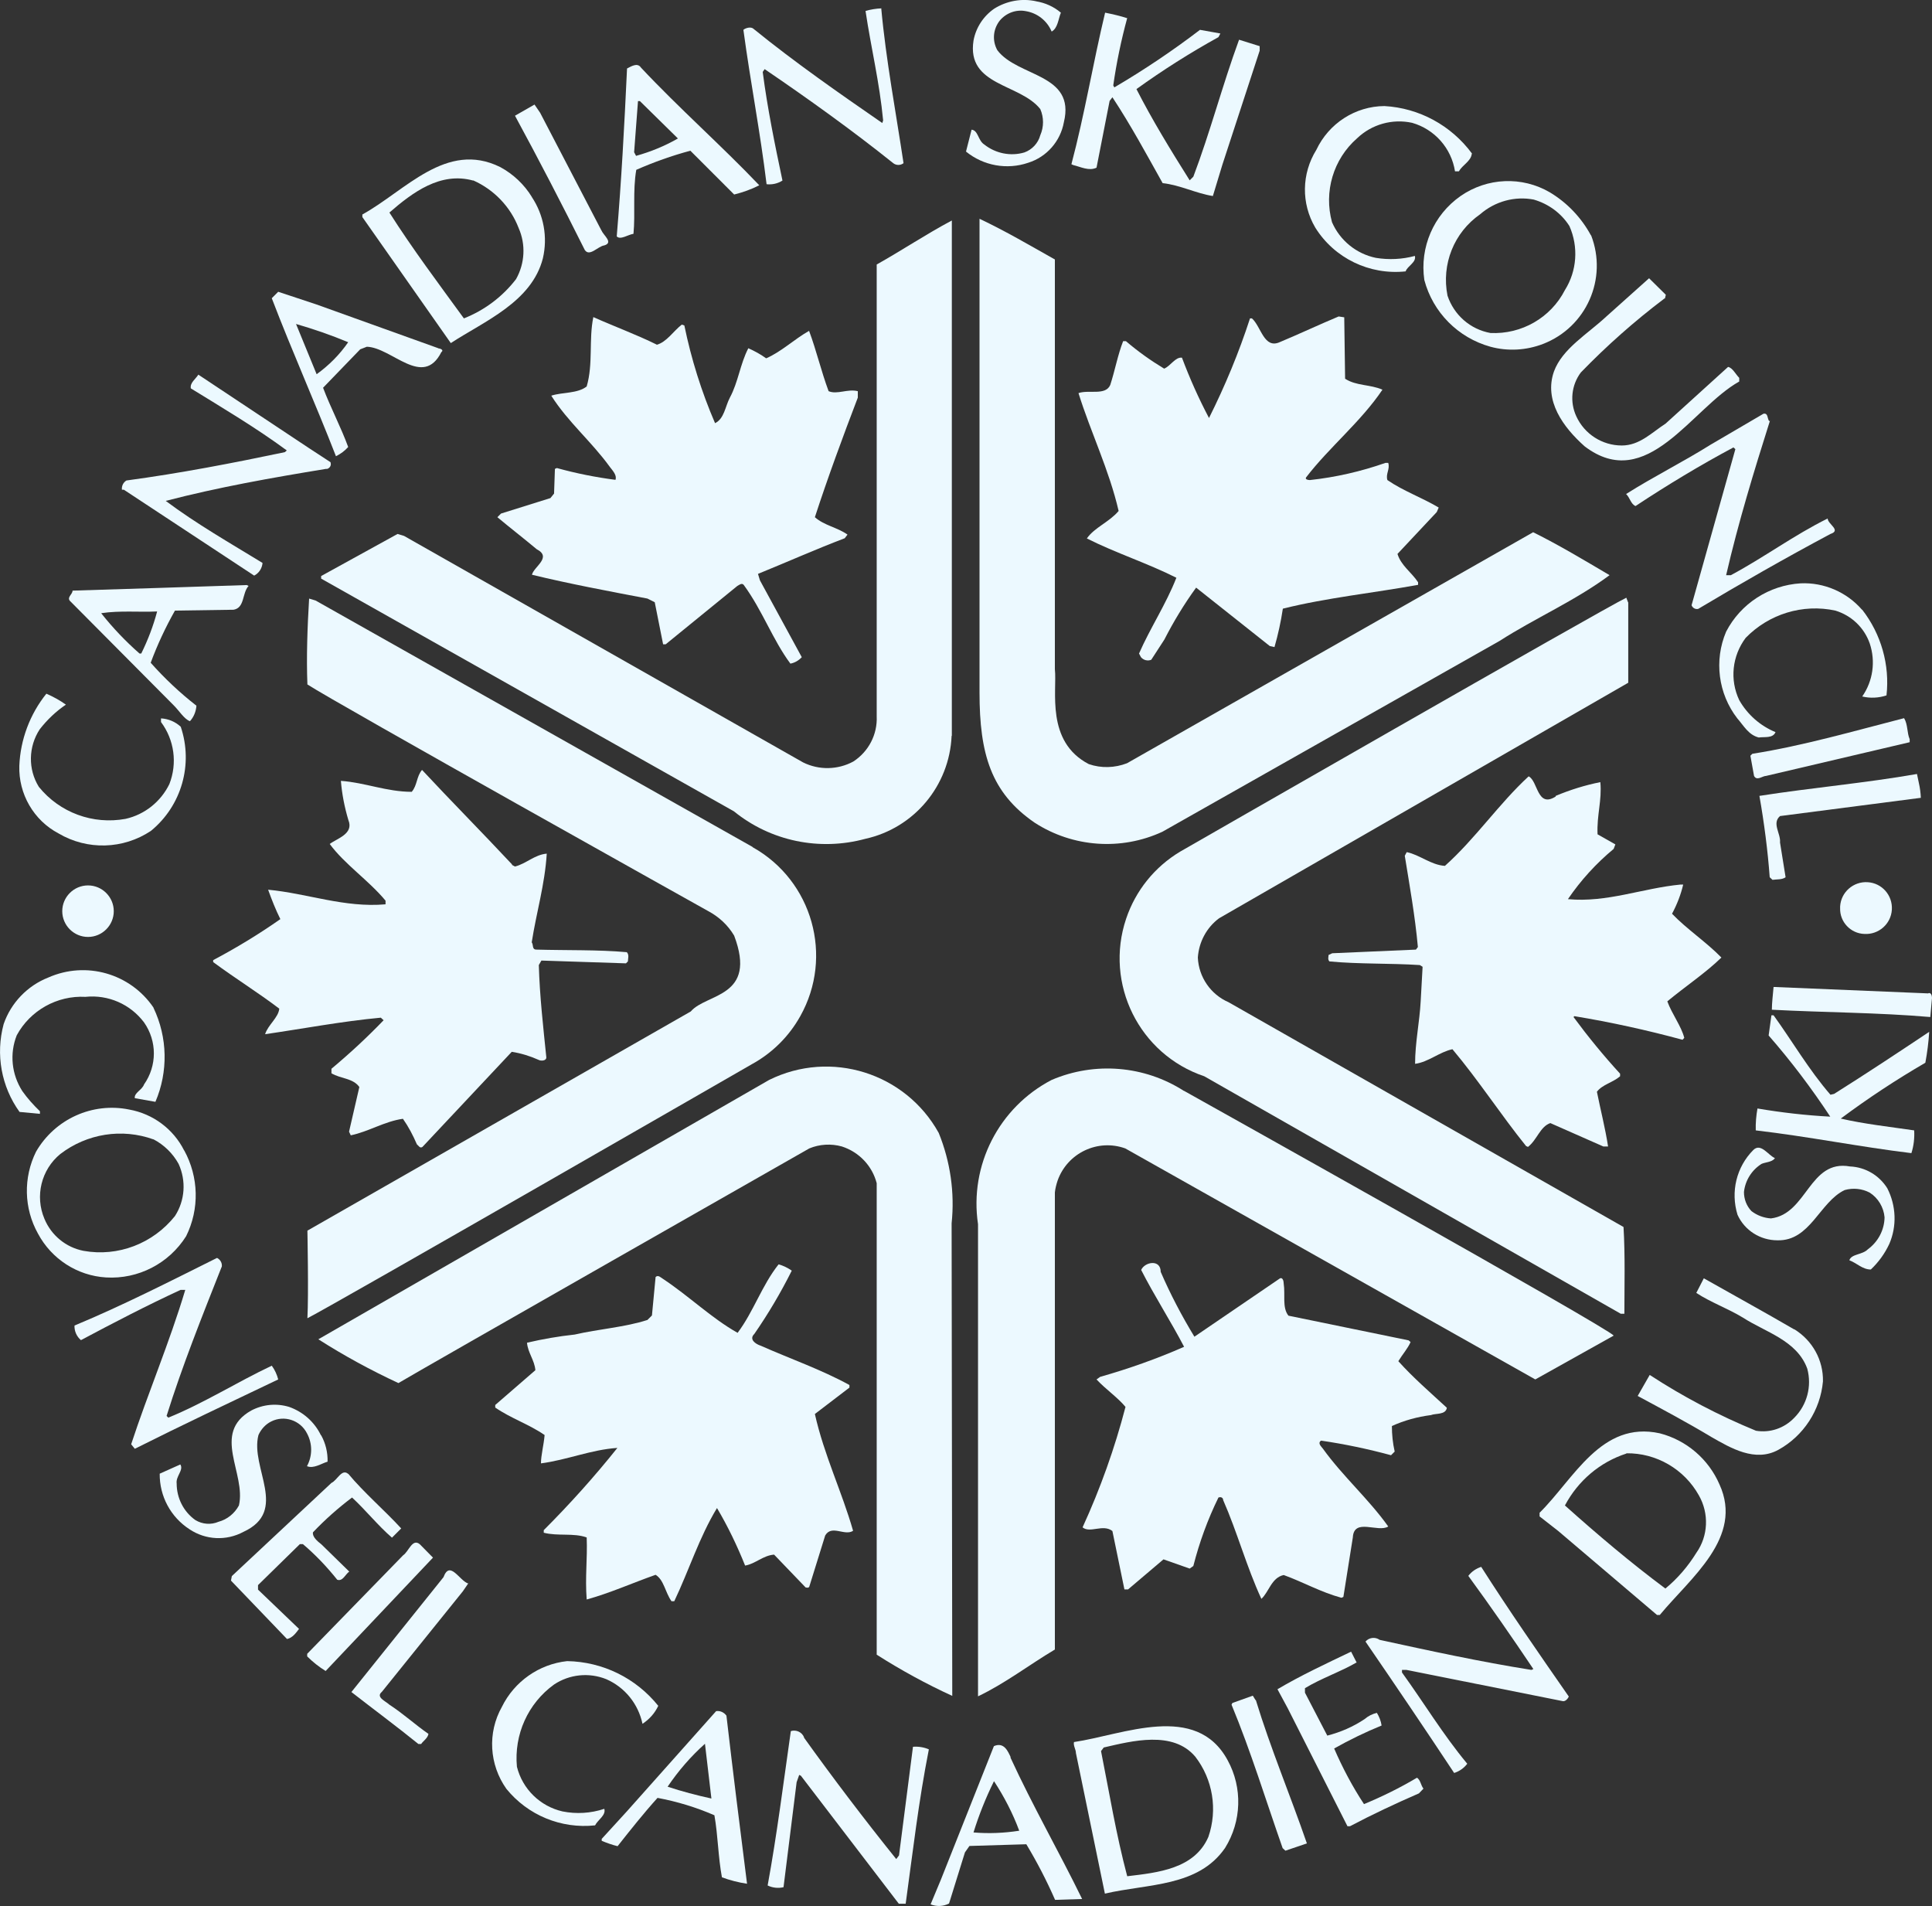
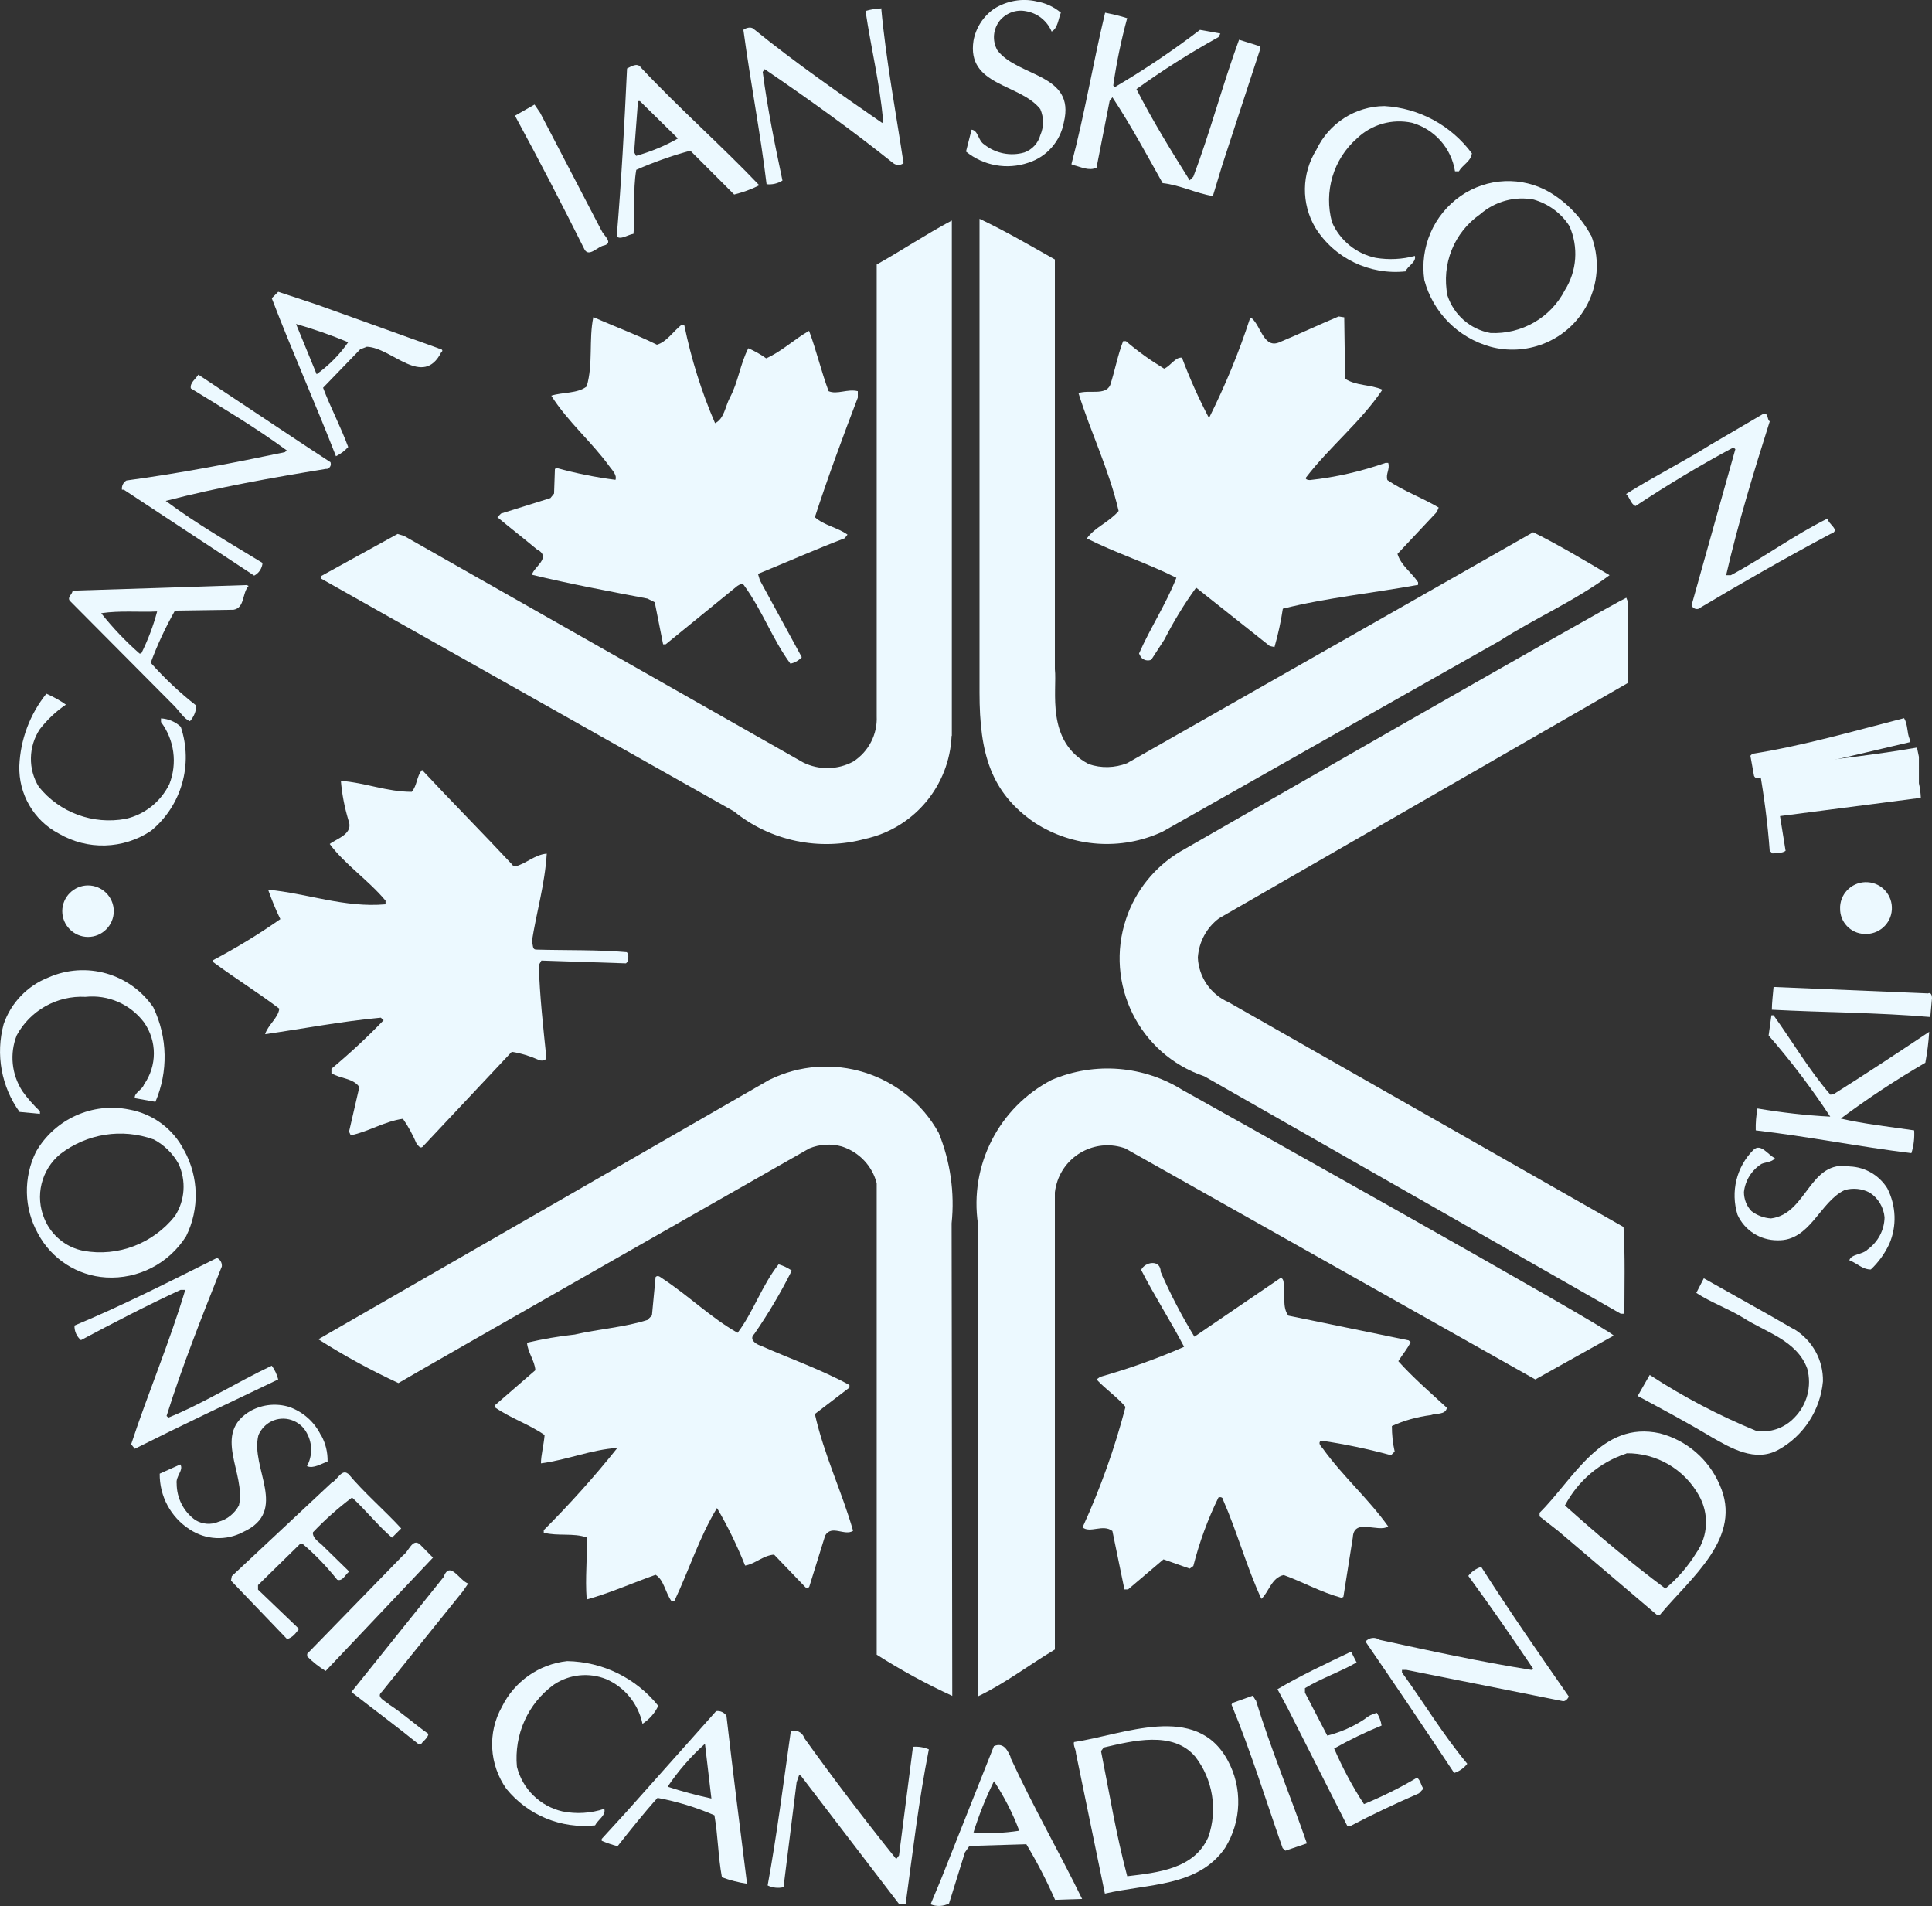
<svg xmlns="http://www.w3.org/2000/svg" id="Layer_1" data-name="Layer 1" viewBox="0 0 90 88.78">
  <rect x="0" y="0" width="90" height="88.78" fill="#333333" stroke="none" />
  <defs>
    <style> .cls-1 { fill: #ecf9ff; fill-rule: evenodd; stroke-width: 0px; } </style>
  </defs>
  <g id="Group_155" data-name="Group 155">
    <g id="Group_154" data-name="Group 154">
      <path id="Path_1228" data-name="Path 1228" class="cls-1" d="M62.66,17.64c.52.34,1.17.26,1.74.51-1,1.49-2.48,2.68-3.56,4.09-.05.09.09.12.18.12,1.2-.13,2.38-.4,3.52-.8h.13c.09.3-.13.51-.04.8.74.51,1.6.81,2.39,1.28l-.09.21-1.83,1.95c.17.55.65.85.96,1.32v.12c-2.08.38-4.26.6-6.3,1.11-.09.6-.22,1.2-.39,1.79l-.22-.05-3.43-2.72c-.56.77-1.05,1.58-1.48,2.42l-.61.94c-.17.07-.36.02-.48-.12l-.09-.17c.52-1.19,1.26-2.3,1.74-3.53-1.35-.68-2.82-1.15-4.17-1.83.35-.51,1.04-.76,1.48-1.28-.44-1.91-1.3-3.66-1.87-5.49.48-.17,1.26.13,1.48-.38.22-.68.35-1.4.6-2.04h.13c.56.48,1.15.9,1.78,1.28.3-.12.52-.55.83-.51.36.96.78,1.9,1.26,2.81.75-1.5,1.39-3.04,1.91-4.64h.09c.43.38.56,1.45,1.31,1.1.91-.38,1.82-.81,2.73-1.19l.26.04.04,2.85h0Z" />
      <path id="Path_1229" data-name="Path 1229" class="cls-1" d="M30.59,16.06c.47-.13.78-.64,1.17-.94l.12.04c.32,1.56.8,3.09,1.43,4.55.43-.21.47-.77.69-1.19.39-.72.48-1.57.86-2.3.29.13.57.28.83.47.7-.3,1.31-.89,2-1.28.35.94.56,1.87.91,2.81.4.17.88-.12,1.36,0v.3c-.7,1.83-1.39,3.7-2,5.57.44.39,1.04.47,1.52.81l-.13.17c-1.34.51-2.69,1.11-4.04,1.66l.09.3,1.95,3.58c-.14.15-.32.26-.53.3-.82-1.1-1.3-2.47-2.17-3.66-.09-.12-.22,0-.3.04l-3.34,2.72h-.12l-.39-1.96-.34-.17c-1.78-.34-3.61-.68-5.38-1.11.09-.38.95-.81.22-1.19-.61-.51-1.22-.98-1.83-1.49l.17-.17,2.3-.72.17-.21.04-1.15.09-.04c.9.25,1.81.43,2.73.55.08-.21-.13-.43-.26-.6-.86-1.19-1.95-2.09-2.73-3.32.52-.17,1.22-.09,1.65-.43.31-1.06.09-2.17.31-3.23.96.43,2,.81,2.95,1.28" />
      <path id="Path_1230" data-name="Path 1230" class="cls-1" d="M23.82,40.27l.17.09c.52-.13.91-.55,1.48-.6-.09,1.45-.48,2.72-.7,4.13.09.12,0,.34.22.34,1.43.04,2.86,0,4.21.12.12.13.05.3.05.43l-.09.09-3.94-.13-.12.21c.04,1.44.21,2.93.35,4.3,0,.17-.26.17-.35.12-.4-.18-.82-.31-1.26-.38l-4.16,4.43c-.12.08-.17-.05-.26-.12-.18-.42-.39-.82-.65-1.19-.86.12-1.6.6-2.43.77l-.08-.17.48-2.08c-.3-.42-.87-.38-1.3-.64v-.21c.85-.71,1.66-1.46,2.43-2.26l-.13-.12c-1.82.17-3.6.51-5.39.77.13-.43.62-.77.66-1.19-1-.76-2.04-1.4-3.08-2.17v-.09c1.08-.57,2.13-1.21,3.13-1.91-.22-.44-.4-.9-.57-1.37,1.82.17,3.56.85,5.47.68v-.17c-.78-.94-1.91-1.7-2.6-2.64.34-.26,1.13-.47.87-1.11-.18-.6-.3-1.21-.35-1.83,1.13.08,2.13.51,3.3.51.26-.3.22-.72.48-1.02,1.34,1.44,2.78,2.89,4.21,4.42" />
-       <path id="Path_1231" data-name="Path 1231" class="cls-1" d="M72.47,37.07c.67-.28,1.37-.5,2.08-.64.08.85-.17,1.53-.13,2.43l.83.47-.08.21c-.82.68-1.53,1.46-2.13,2.34,1.83.17,3.47-.51,5.25-.68h.12c-.11.47-.29.93-.52,1.36.69.72,1.6,1.32,2.3,2.04-.74.72-1.65,1.32-2.52,2.04.22.6.65,1.15.79,1.7l-.08.09c-1.66-.45-3.34-.82-5.04-1.1l-.04.04c.68.92,1.4,1.8,2.17,2.64v.12c-.35.3-.82.38-1.08.72.17.85.39,1.7.52,2.55h-.22l-2.47-1.09c-.48.17-.61.77-1.04,1.11l-.09-.04c-1.17-1.45-2.21-3.06-3.43-4.51-.61.13-1.12.6-1.74.68,0-.98.21-1.96.26-2.9l.09-1.62-.13-.08c-1.38-.09-2.86-.04-4.21-.17-.09-.09-.04-.22-.04-.3l.17-.08,3.9-.17.09-.12c-.13-1.44-.39-2.89-.61-4.25l.09-.17c.6.12,1.13.6,1.78.64,1.43-1.28,2.51-2.89,3.9-4.17.44.22.39,1.49,1.26.94" />
      <path id="Path_1232" data-name="Path 1232" class="cls-1" d="M54.07,59.24c.45,1.04.98,2.05,1.57,3.02l3.99-2.72c.12-.05.17.12.17.25.08.51-.08,1.11.22,1.49l5.6,1.15s.04.04.09.08c-.13.3-.39.59-.57.89.69.77,1.48,1.45,2.26,2.17-.05.34-.53.25-.74.34-.63.08-1.25.25-1.82.51,0,.4.04.8.13,1.19l-.17.17c-1.07-.29-2.16-.52-3.26-.68-.17.12,0,.26.09.38.92,1.28,2.13,2.34,3.04,3.62-.48.3-1.6-.42-1.65.51l-.44,2.77-.09.04c-.96-.26-1.78-.73-2.69-1.06-.57.12-.7.81-1.04,1.11-.69-1.49-1.12-3.1-1.78-4.6,0-.09-.08-.17-.22-.12-.5,1.02-.89,2.09-1.17,3.19l-.17.12-1.22-.43-1.65,1.4h-.17l-.56-2.72c-.44-.34-1.04.12-1.39-.17.83-1.81,1.5-3.69,2-5.61-.35-.43-.91-.81-1.35-1.28l.17-.12c1.33-.38,2.64-.84,3.91-1.4-.62-1.19-1.39-2.38-2-3.58.17-.38.91-.51.91.09" />
      <path id="Path_1233" data-name="Path 1233" class="cls-1" d="M36.88,59.19c-.51,1.02-1.09,2-1.74,2.94-.26.25.05.47.3.55,1.35.6,2.82,1.11,4.13,1.83v.12l-1.61,1.23c.43,1.92,1.26,3.62,1.78,5.44-.39.26-1-.3-1.3.22l-.74,2.38c-.04.08-.12.04-.17.04l-1.47-1.53c-.52.04-.87.43-1.35.51-.37-.92-.8-1.82-1.31-2.68-.83,1.37-1.3,2.89-1.99,4.34h-.13c-.3-.43-.35-.99-.74-1.23-1.08.38-2.12.85-3.21,1.15-.08-1.07.04-1.87,0-2.89-.61-.22-1.34-.05-2-.22v-.12c1.21-1.21,2.36-2.49,3.43-3.83-1.22.08-2.34.56-3.56.72,0-.38.13-.85.17-1.32-.74-.51-1.56-.77-2.3-1.28v-.12l1.87-1.62c-.04-.47-.35-.81-.39-1.28.73-.17,1.47-.3,2.22-.38,1.13-.26,2.34-.34,3.39-.68l.21-.21.17-1.79c.12-.12.26.04.35.09,1.22.81,2.26,1.83,3.47,2.51.74-.98,1.13-2.21,1.91-3.19.22.06.42.16.61.29" />
      <path id="Path_1234" data-name="Path 1234" class="cls-1" d="M41.05.37c.22,2.42.69,4.89,1.04,7.23-.14.11-.34.11-.48,0-1.91-1.53-3.99-3.02-5.99-4.38l-.09.13c.22,1.7.57,3.4.92,5.06-.22.14-.48.2-.74.17-.3-2.47-.74-4.68-1.08-7.19.09-.08.35-.17.48-.04,1.95,1.58,3.95,2.97,5.99,4.38l.04-.12c-.17-1.79-.56-3.36-.82-5.1.24-.07.49-.11.74-.12" />
      <path id="Path_1235" data-name="Path 1235" class="cls-1" d="M52.51.84c-.28,1.03-.5,2.08-.65,3.14l.05.09c1.38-.81,2.72-1.71,3.99-2.68l.95.17-.09.17c-1.32.73-2.6,1.54-3.82,2.42.74,1.45,1.6,2.85,2.48,4.25l.17-.17c.79-2.09,1.35-4.25,2.13-6.38l.96.3v.21l-1.74,5.32-.44,1.45c-.78-.12-1.52-.51-2.34-.6-.74-1.32-1.47-2.68-2.34-4l-.13.17-.61,3.11c-.35.17-.74-.04-1.08-.12l-.09-.04c.62-2.34,1-4.68,1.57-7.06.35.07.7.15,1.04.26" />
      <path id="Path_1236" data-name="Path 1236" class="cls-1" d="M29.81,4.71h-.09l-.18,2.38.09.17c.68-.19,1.34-.46,1.95-.81l-1.78-1.75ZM29.85,3.14c1.79,1.91,3.78,3.66,5.52,5.49-.37.19-.77.33-1.17.43l-2.04-2.04c-.86.23-1.7.53-2.52.89-.17.98-.04,2.04-.13,2.98-.26.04-.61.3-.78.12.22-2.64.35-5.05.48-7.82.17-.08.48-.3.65-.04h0Z" />
      <path id="Path_1237" data-name="Path 1237" class="cls-1" d="M28.03,10.75c.08.21.56.55.12.68-.3.04-.69.55-.91.21-1.04-2.08-2.12-4.17-3.25-6.25l.91-.52.26.38,2.86,5.49h0Z" />
      <path id="Path_1238" data-name="Path 1238" class="cls-1" d="M68.56,7.17c-.04.34-.43.51-.6.81h-.18c-.17-1.08-.95-1.96-2-2.26-.92-.2-1.88.07-2.56.72-1.11.97-1.56,2.49-1.17,3.91.37.85,1.13,1.47,2.04,1.66.61.1,1.23.07,1.82-.09.08.3-.35.47-.43.72-1.68.18-3.32-.61-4.21-2.04-.66-1.12-.64-2.51.05-3.62.58-1.23,1.81-2.03,3.17-2.04,1.62.09,3.11.9,4.08,2.21" />
-       <path id="Path_1239" data-name="Path 1239" class="cls-1" d="M22.04,8.41c-1.52-.42-2.82.55-3.9,1.49,1.08,1.7,2.3,3.32,3.47,4.93.96-.38,1.8-1.01,2.43-1.83.41-.73.46-1.61.12-2.38-.38-.99-1.15-1.79-2.12-2.22M24.77,9.17c.56.84.75,1.87.52,2.86-.52,2.04-2.73,2.93-4.29,3.95l-4.12-5.87v-.12c2-1.1,3.91-3.45,6.42-2.21.61.33,1.12.81,1.48,1.4" />
      <path id="Path_1240" data-name="Path 1240" class="cls-1" d="M71.47,9.3c-.9-.18-1.83.08-2.52.68-1.22.85-1.81,2.33-1.52,3.79.3.9,1.06,1.57,2,1.74,1.45.07,2.81-.71,3.47-2,.56-.89.64-2.01.21-2.98-.38-.6-.97-1.03-1.65-1.23M74.12,10.96c.78,2.02-.22,4.28-2.24,5.06-.78.3-1.64.35-2.45.13-1.51-.42-2.68-1.6-3.08-3.11-.22-1.52.43-3.03,1.69-3.91,1.24-.86,2.86-.93,4.16-.17.8.48,1.46,1.17,1.91,2" />
      <path id="Path_1241" data-name="Path 1241" class="cls-1" d="M49.14,12.08v19.09c.11.99-.44,3.37,1.58,4.42.58.2,1.21.18,1.78-.04l18.92-10.76c1.21.6,2.39,1.31,3.56,2-1.6,1.19-3.47,2-5.12,3.06l-8.34,4.72-7.37,4.17c-1.92.89-4.17.73-5.95-.42-2.04-1.4-2.57-3.21-2.57-6.06V10.19c1.26.6,2.29,1.21,3.5,1.89" />
      <path id="Path_1242" data-name="Path 1242" class="cls-1" d="M44.33,34.27c-.1,2.33-1.75,4.3-4.02,4.8-2.13.58-4.41.11-6.12-1.28l-19.23-10.84v-.12l3.56-1.96.3.09,18.59,10.55c.74.37,1.62.35,2.34-.04.71-.46,1.13-1.26,1.09-2.11V12.32c1.21-.68,2.28-1.4,3.5-2.05v24h0Z" />
-       <path id="Path_1243" data-name="Path 1243" class="cls-1" d="M77.54,13.9c-1.39,1.05-2.69,2.2-3.9,3.45-.44.59-.52,1.37-.21,2.04.38.83,1.21,1.36,2.12,1.36.83,0,1.39-.6,2.04-1.02l2.91-2.64c.21.04.35.34.52.51v.17c-2.21,1.23-4.29,5.23-7.2,3.02-1-.89-1.91-2.13-1.43-3.49.39-1.06,1.56-1.74,2.43-2.55l2-1.79.78.77-.04.17h0Z" />
      <path id="Path_1244" data-name="Path 1244" class="cls-1" d="M13.79,15.09l.96,2.34c.57-.41,1.07-.91,1.47-1.49-.79-.33-1.6-.61-2.43-.85h0ZM20.43,16.23c.09,0,.26.08.13.17-.86,1.7-2.3-.21-3.47-.25l-.31.12-1.73,1.79c.35.93.83,1.83,1.17,2.76-.16.18-.35.32-.57.43-.96-2.47-2.03-4.85-2.99-7.36l.3-.3,1.78.59,5.68,2.04Z" />
      <path id="Path_1245" data-name="Path 1245" class="cls-1" d="M15.4,21.55c.04.12-.03.25-.16.29-.02,0-.04,0-.06,0-2.56.42-4.99.85-7.46,1.49,1.43,1.07,2.99,1.96,4.51,2.89-.02.25-.17.48-.39.59l-6.07-4h-.09c-.02-.17.06-.34.21-.43,2.52-.34,4.95-.81,7.38-1.32l.09-.08c-1.44-1.06-2.96-1.96-4.47-2.89-.05-.26.22-.43.35-.64l5.12,3.4,1.04.68h0Z" />
      <path id="Path_1246" data-name="Path 1246" class="cls-1" d="M82.45,19.6c-.74,2.34-1.47,4.72-2.04,7.19h.22c1.52-.81,2.95-1.87,4.51-2.64,0,.26.65.55.13.72-2.08,1.11-4.17,2.3-6.16,3.49-.13.03-.26-.04-.31-.17l2.04-7.27-.09-.08c-1.52.81-3.08,1.75-4.56,2.73-.22-.09-.26-.39-.44-.56,1.26-.8,2.65-1.49,3.94-2.3l2.46-1.44c.22-.04.17.21.26.34" />
-       <path id="Path_1247" data-name="Path 1247" class="cls-1" d="M86.75,28.4c.88,1.13,1.29,2.57,1.13,3.99-.36.12-.76.14-1.13.05.5-.72.63-1.63.35-2.47-.26-.74-.85-1.3-1.6-1.53-1.52-.33-3.1.16-4.18,1.27-.63.84-.75,1.95-.3,2.9.38.67.98,1.2,1.69,1.49-.12.3-.52.21-.78.25-.48-.12-.7-.55-1-.89-.89-1.15-1.09-2.7-.52-4.04.68-1.31,2-2.16,3.47-2.25,1.09-.05,2.15.41,2.86,1.23" />
      <path id="Path_1248" data-name="Path 1248" class="cls-1" d="M75.85,28.06v3.74l-19.06,10.97c-.58.43-.94,1.1-.99,1.83.04.91.6,1.72,1.43,2.08l18.4,10.47c.08,1.32.04,2.85.04,4.04h-.17l-19.4-11.06c-3.03-1.02-4.66-4.31-3.64-7.34.44-1.31,1.33-2.41,2.51-3.12,0,0,19.79-11.36,20.79-11.83l.08.21Z" />
-       <path id="Path_1249" data-name="Path 1249" class="cls-1" d="M35.06,39.46c2.79,1.56,3.78,5.09,2.22,7.87-.53.95-1.31,1.72-2.26,2.24,0,0-19.44,11.19-20.7,11.83.06-1.11,0-4.08,0-4.08l17.86-10.21c.72-.85,3.11-.64,2.02-3.53-.29-.49-.71-.88-1.22-1.15,0,0-17.36-9.7-18.66-10.55-.05-1.28,0-2.68.08-4l.3.09,20.36,11.48Z" />
      <path id="Path_1250" data-name="Path 1250" class="cls-1" d="M4.72,28.57c.54.68,1.13,1.3,1.78,1.87h.08c.31-.63.56-1.28.74-1.96-.82.04-1.73-.05-2.6.08h0ZM11.58,27.29c-.31.34-.17,1.02-.7,1.11l-2.73.04c-.44.78-.82,1.59-1.13,2.43.65.73,1.36,1.4,2.13,2-.02.27-.12.52-.3.72-.26-.08-.52-.51-.78-.76l-4.82-4.85c-.13-.17.13-.3.13-.47,2.65-.08,5.38-.17,8.11-.26l.09.04h0Z" />
      <path id="Path_1251" data-name="Path 1251" class="cls-1" d="M3.07,32.82c-.46.31-.87.7-1.22,1.15-.53.81-.55,1.86-.04,2.68.97,1.2,2.52,1.77,4.04,1.49.89-.2,1.64-.8,2.04-1.62.38-.97.23-2.06-.39-2.89v-.17c.34.02.66.15.92.39.59,1.75.04,3.68-1.39,4.85-1.29.86-2.96.91-4.3.12-1.16-.61-1.87-1.84-1.83-3.15.05-1.22.49-2.4,1.26-3.36.32.14.63.31.91.51" />
      <path id="Path_1252" data-name="Path 1252" class="cls-1" d="M88.96,34.44v.13l-6.69,1.57c-.17,0-.43.25-.56,0l-.17-.94.09-.09c2.39-.38,4.73-1.06,7.07-1.66.18.3.13.68.26.98" />
-       <path id="Path_1253" data-name="Path 1253" class="cls-1" d="M89.39,36.48c.05.22.08.45.09.68l-6.56.85c-.39.34.04.81,0,1.23l.26,1.62c-.17.12-.39.09-.61.12l-.13-.12c-.09-1.23-.26-2.55-.48-3.79,2.43-.38,4.95-.6,7.34-1.02l.09.43Z" />
+       <path id="Path_1253" data-name="Path 1253" class="cls-1" d="M89.39,36.48c.05.22.08.45.09.68l-6.56.85l.26,1.62c-.17.12-.39.09-.61.12l-.13-.12c-.09-1.23-.26-2.55-.48-3.79,2.43-.38,4.95-.6,7.34-1.02l.09.43Z" />
      <path id="Path_1254" data-name="Path 1254" class="cls-1" d="M7.15,46.94c.66,1.38.69,2.98.09,4.38l-.96-.17c-.04-.25.34-.38.43-.64.61-.87.61-2.02,0-2.89-.64-.85-1.67-1.3-2.73-1.19-1.32-.07-2.57.63-3.2,1.79-.34.86-.24,1.82.26,2.6.24.34.52.65.82.94v.12l-.95-.09c-.85-1.18-1.12-2.68-.74-4.09.34-.99,1.11-1.79,2.08-2.17,1.76-.78,3.82-.19,4.9,1.4" />
      <path id="Path_1255" data-name="Path 1255" class="cls-1" d="M89.83,46.26c.13-.04.17.12.17.22l-.08.89c-2.43-.21-4.95-.21-7.38-.34,0-.3.05-.72.08-1.06l7.21.3h0Z" />
      <path id="Path_1256" data-name="Path 1256" class="cls-1" d="M82.62,47.29c.86,1.19,1.65,2.55,2.65,3.7l.17-.04c1.48-.93,2.96-1.91,4.43-2.89-.03.48-.09.96-.18,1.44-1.36.79-2.68,1.66-3.94,2.6,1.08.25,2.25.38,3.42.55.02.36-.02.72-.13,1.06-2.46-.3-4.77-.77-7.25-1.06-.01-.34.02-.69.08-1.02,1.12.19,2.25.32,3.39.38-.87-1.32-1.83-2.59-2.87-3.78l.13-.94h.09Z" />
      <path id="Path_1257" data-name="Path 1257" class="cls-1" d="M43.73,52.77c.54,1.33.75,2.78.6,4.21l.03,22.01c-1.22-.56-2.39-1.2-3.52-1.92v-21.96c-.21-.81-.82-1.45-1.62-1.71-.5-.14-1.04-.11-1.52.09,0,0-18.23,10.38-19.14,10.93-1.29-.6-2.54-1.28-3.73-2.04l21-12.08c2.87-1.42,6.35-.33,7.9,2.47" />
      <path id="Path_1258" data-name="Path 1258" class="cls-1" d="M55.16,50.81s19.96,11.15,20.01,11.4l-3.65,2.04-19.1-10.76c-1.28-.46-2.69.21-3.15,1.49-.06.18-.11.37-.13.56v21.29c-1.21.72-2.32,1.58-3.58,2.18v-21.99c-.41-2.74.97-5.44,3.43-6.72,2.01-.86,4.32-.67,6.16.51" />
      <path id="Path_1259" data-name="Path 1259" class="cls-1" d="M7.15,53.07c-1.47-.53-3.1-.27-4.34.68-.89.73-1.19,1.96-.74,3.02.32.77,1,1.33,1.82,1.49,1.61.29,3.24-.34,4.26-1.62.47-.73.53-1.64.17-2.43-.27-.49-.68-.89-1.18-1.15M8.58,53.58c.68,1.24.72,2.73.09,4-.8,1.27-2.23,2.01-3.73,1.92-1.34-.08-2.54-.86-3.17-2.04-.66-1.18-.69-2.61-.09-3.82.88-1.52,2.63-2.31,4.34-1.96,1.11.2,2.06.91,2.56,1.91" />
      <path id="Path_1260" data-name="Path 1260" class="cls-1" d="M82.67,53.96c-.13.17-.43.17-.61.25-.46.29-.76.77-.82,1.31,0,.33.12.65.35.89.26.2.58.32.91.34,1.69-.21,1.78-2.76,3.68-2.42.71.03,1.36.41,1.74,1.02.41.81.45,1.76.09,2.59-.21.45-.5.85-.86,1.19-.39,0-.65-.3-1-.43.09-.3.61-.25.86-.51.48-.35.77-.9.78-1.49-.04-.47-.3-.9-.69-1.15-.36-.19-.78-.23-1.17-.12-1.17.56-1.6,2.38-3.13,2.34-.8,0-1.53-.46-1.86-1.19-.33-1.07-.05-2.23.74-3.02.35-.34.69.25,1,.38" />
      <path id="Path_1261" data-name="Path 1261" class="cls-1" d="M10.32,59.02c-.91,2.3-1.83,4.6-2.56,6.93l.08.08c1.65-.67,3.21-1.66,4.82-2.42.14.19.24.41.3.64-2.22,1.06-4.47,2.12-6.68,3.23l-.17-.21c.78-2.38,1.78-4.72,2.52-7.19h-.22c-1.56.72-3.12,1.53-4.64,2.34-.2-.17-.31-.42-.3-.68,2.26-.94,4.43-2.05,6.64-3.15.16.08.25.25.22.42" />
      <path id="Path_1262" data-name="Path 1262" class="cls-1" d="M83.58,61.91c.85.52,1.36,1.44,1.34,2.43-.12,1.34-.9,2.54-2.08,3.19-1.08.59-2.21-.08-3.12-.6-1.13-.68-2.26-1.28-3.43-1.91l.56-.98c1.56,1.02,3.22,1.89,4.95,2.6.66.11,1.32-.12,1.78-.6.6-.6.83-1.47.61-2.29-.48-1.32-1.95-1.7-3-2.38-.69-.42-1.52-.72-2.17-1.15l.35-.68c1.43.81,2.82,1.57,4.21,2.38" />
      <path id="Path_1263" data-name="Path 1263" class="cls-1" d="M14.96,66.85c.21.38.31.8.3,1.23-.3.09-.65.34-.96.21.26-.48.26-1.05,0-1.53-.31-.61-1.06-.86-1.67-.55-.26.13-.47.36-.59.63-.4,1.53,1.43,3.53-.7,4.51-.8.43-1.76.38-2.51-.12-.88-.57-1.4-1.54-1.39-2.59l.96-.43c.17.26-.22.55-.17.89,0,.67.32,1.31.87,1.7.33.2.73.23,1.08.08.41-.11.75-.39.95-.76.35-1.49-1.3-3.36.57-4.42.55-.29,1.18-.35,1.77-.17.65.23,1.18.7,1.48,1.32" />
      <path id="Path_1264" data-name="Path 1264" class="cls-1" d="M48.26.06c.43.07.83.25,1.16.53-.12.29-.14.72-.43.88-.21-.5-.66-.86-1.2-.95-.45-.09-.91.08-1.21.43-.32.4-.37.94-.12,1.39.96,1.26,3.65,1.08,3.1,3.35-.16.89-.8,1.62-1.66,1.89-.99.34-2.09.14-2.9-.52l.26-1.02c.31.03.3.51.59.69.53.42,1.23.56,1.87.37.36-.13.64-.43.74-.8.17-.39.17-.83,0-1.22-.95-1.2-3.44-1.07-3.11-3.19.11-.6.46-1.14.97-1.49.58-.36,1.28-.49,1.95-.34" />
      <path id="Path_1265" data-name="Path 1265" class="cls-1" d="M75.77,67.7c-1.24.4-2.26,1.27-2.87,2.42,1.52,1.36,3.08,2.68,4.68,3.87.57-.47,1.05-1.03,1.44-1.66.56-.79.6-1.84.12-2.68-.68-1.22-1.98-1.98-3.38-1.96M80.1,69.14c1.13,2.47-1.34,4.34-2.78,6.08h-.13l-4.6-3.91-.87-.68v-.17c1.6-1.58,2.87-4.3,5.6-3.7,1.24.32,2.27,1.2,2.78,2.38" />
      <path id="Path_1266" data-name="Path 1266" class="cls-1" d="M16.22,68.64c.74.89,1.69,1.7,2.47,2.55l-.43.43c-.65-.56-1.22-1.28-1.86-1.87-.65.49-1.26,1.03-1.82,1.62-.04.21.21.42.39.56l1.3,1.27c-.18.12-.3.47-.56.38-.48-.6-1.01-1.16-1.6-1.66h-.14l-1.95,1.91v.21l1.91,1.83c-.13.17-.3.42-.56.47l-2.61-2.72.04-.21,4.64-4.34c.27-.12.48-.68.78-.42" />
      <path id="Path_1267" data-name="Path 1267" class="cls-1" d="M20.17,72.55l-5,5.28c-.31-.19-.6-.42-.86-.68v-.12l4.47-4.59c.26-.17.43-.81.78-.51l.62.63h0Z" />
      <path id="Path_1268" data-name="Path 1268" class="cls-1" d="M69,72.98c1.3,2.04,2.69,4.04,4.08,6.04-.05.12-.18.25-.3.21l-7.26-1.45h-.21v.12c1.04,1.44,1.91,2.89,3.04,4.25-.15.2-.36.35-.61.43-1.35-2.04-2.73-4.08-4.13-6.12.16-.19.45-.23.66-.08,2.34.51,4.68,1.02,7.07,1.4l.09-.04c-1-1.49-2-2.93-3.03-4.34.15-.2.36-.34.6-.42" />
      <path id="Path_1269" data-name="Path 1269" class="cls-1" d="M21.82,73.74l-.26.38-3.77,4.68c-.3.25.17.43.35.6.65.42,1.21.94,1.82,1.36-.04.21-.26.34-.34.47h-.13c-1-.81-2.08-1.61-3.12-2.42l4.29-5.35c.3-.81.74.17,1.16.3" />
      <path id="Path_1270" data-name="Path 1270" class="cls-1" d="M63.18,77.44c-.74.43-1.61.72-2.39,1.19v.21l1.04,2c.62-.16,1.2-.41,1.74-.77.16-.14.36-.24.57-.29.11.18.19.38.22.59-.76.31-1.5.67-2.21,1.07.39.9.85,1.77,1.39,2.59.85-.35,1.68-.76,2.47-1.23.17.12.17.34.3.51l-.21.22c-1.08.47-2.17.98-3.21,1.53h-.12l-2.78-5.49-.48-.89c1.08-.64,2.26-1.19,3.43-1.75l.26.51h0Z" />
      <path id="Path_1271" data-name="Path 1271" class="cls-1" d="M30.67,79.44c-.16.35-.42.64-.74.85-.2-.93-.82-1.7-1.69-2.08-.8-.32-1.71-.23-2.43.25-1.22.88-1.87,2.34-1.73,3.83.26,1.04,1.08,1.84,2.12,2.08.65.13,1.32.09,1.95-.12.09.3-.3.51-.43.77-1.58.17-3.13-.47-4.13-1.7-.8-1.13-.89-2.61-.21-3.82.58-1.18,1.73-1.99,3.04-2.13,1.66.03,3.21.79,4.25,2.09" />
      <path id="Path_1272" data-name="Path 1272" class="cls-1" d="M58.5,79.18c.69,2.26,1.6,4.42,2.38,6.68l-1,.34-.13-.12c-.78-2.22-1.48-4.51-2.38-6.68l.04-.08.95-.34.13.21h0Z" />
      <path id="Path_1273" data-name="Path 1273" class="cls-1" d="M37.45,80.93c1.34,1.87,2.82,3.82,4.3,5.66l.13-.17.65-5.06c.25-.02.51.02.74.12-.48,2.43-.74,4.72-1.08,7.19h-.32l-4.56-5.96-.08-.04-.12.34-.61,4.89c-.25.06-.51.03-.74-.08.43-2.34.74-4.81,1.08-7.19.25-.08.53.05.62.3" />
      <path id="Path_1274" data-name="Path 1274" class="cls-1" d="M51.42,81.39l-.13.17c.39,1.96.7,3.87,1.22,5.83,1.43-.17,3.13-.34,3.78-1.83.44-1.27.21-2.68-.61-3.74-1.04-1.23-2.95-.73-4.25-.43M57.19,81.99c.7,1.28.65,2.84-.12,4.08-1.26,1.83-3.6,1.66-5.6,2.13l-1.35-6.55c0-.17-.13-.34-.09-.51,2.3-.34,5.69-1.87,7.16.85" />
      <path id="Path_1275" data-name="Path 1275" class="cls-1" d="M32.84,81.22c-.66.59-1.24,1.26-1.74,2,.67.22,1.35.4,2.04.55l-.3-2.55ZM33.84,79.91c.3,2.59.62,5.15.96,7.83-.4-.06-.79-.16-1.17-.3-.18-.97-.18-1.92-.35-2.89-.85-.37-1.74-.64-2.65-.81-.65.72-1.26,1.49-1.86,2.25-.25-.06-.5-.15-.74-.25v-.09l1.17-1.28,4.16-4.67c.19-.03.37.06.48.21h0Z" />
      <path id="Path_1276" data-name="Path 1276" class="cls-1" d="M46.3,82.97c-.38.77-.7,1.57-.95,2.38.71.06,1.42.03,2.13-.08-.3-.81-.7-1.58-1.17-2.3M47.07,81.86c1.04,2.26,2.26,4.38,3.34,6.59l-1.26.04c-.39-.89-.84-1.76-1.34-2.59l-2.65.08-.21.3-.74,2.38c-.27.14-.58.15-.86.04l.48-1.15,2.47-6.22c.48-.21.66.26.78.51" />
      <path id="Path_1277" data-name="Path 1277" class="cls-1" d="M86.85,43.5c.66.04,1.24-.46,1.28-1.13s-.46-1.24-1.13-1.28c-.66-.04-1.24.46-1.28,1.13,0,0,0,0,0,0v.08c-.02.64.49,1.18,1.13,1.2h0" />
      <path id="Path_1278" data-name="Path 1278" class="cls-1" d="M4.1,43.64c.66,0,1.2-.54,1.2-1.2s-.54-1.2-1.2-1.2h0c-.66,0-1.2.54-1.2,1.2s.54,1.2,1.2,1.2" />
    </g>
  </g>
</svg>